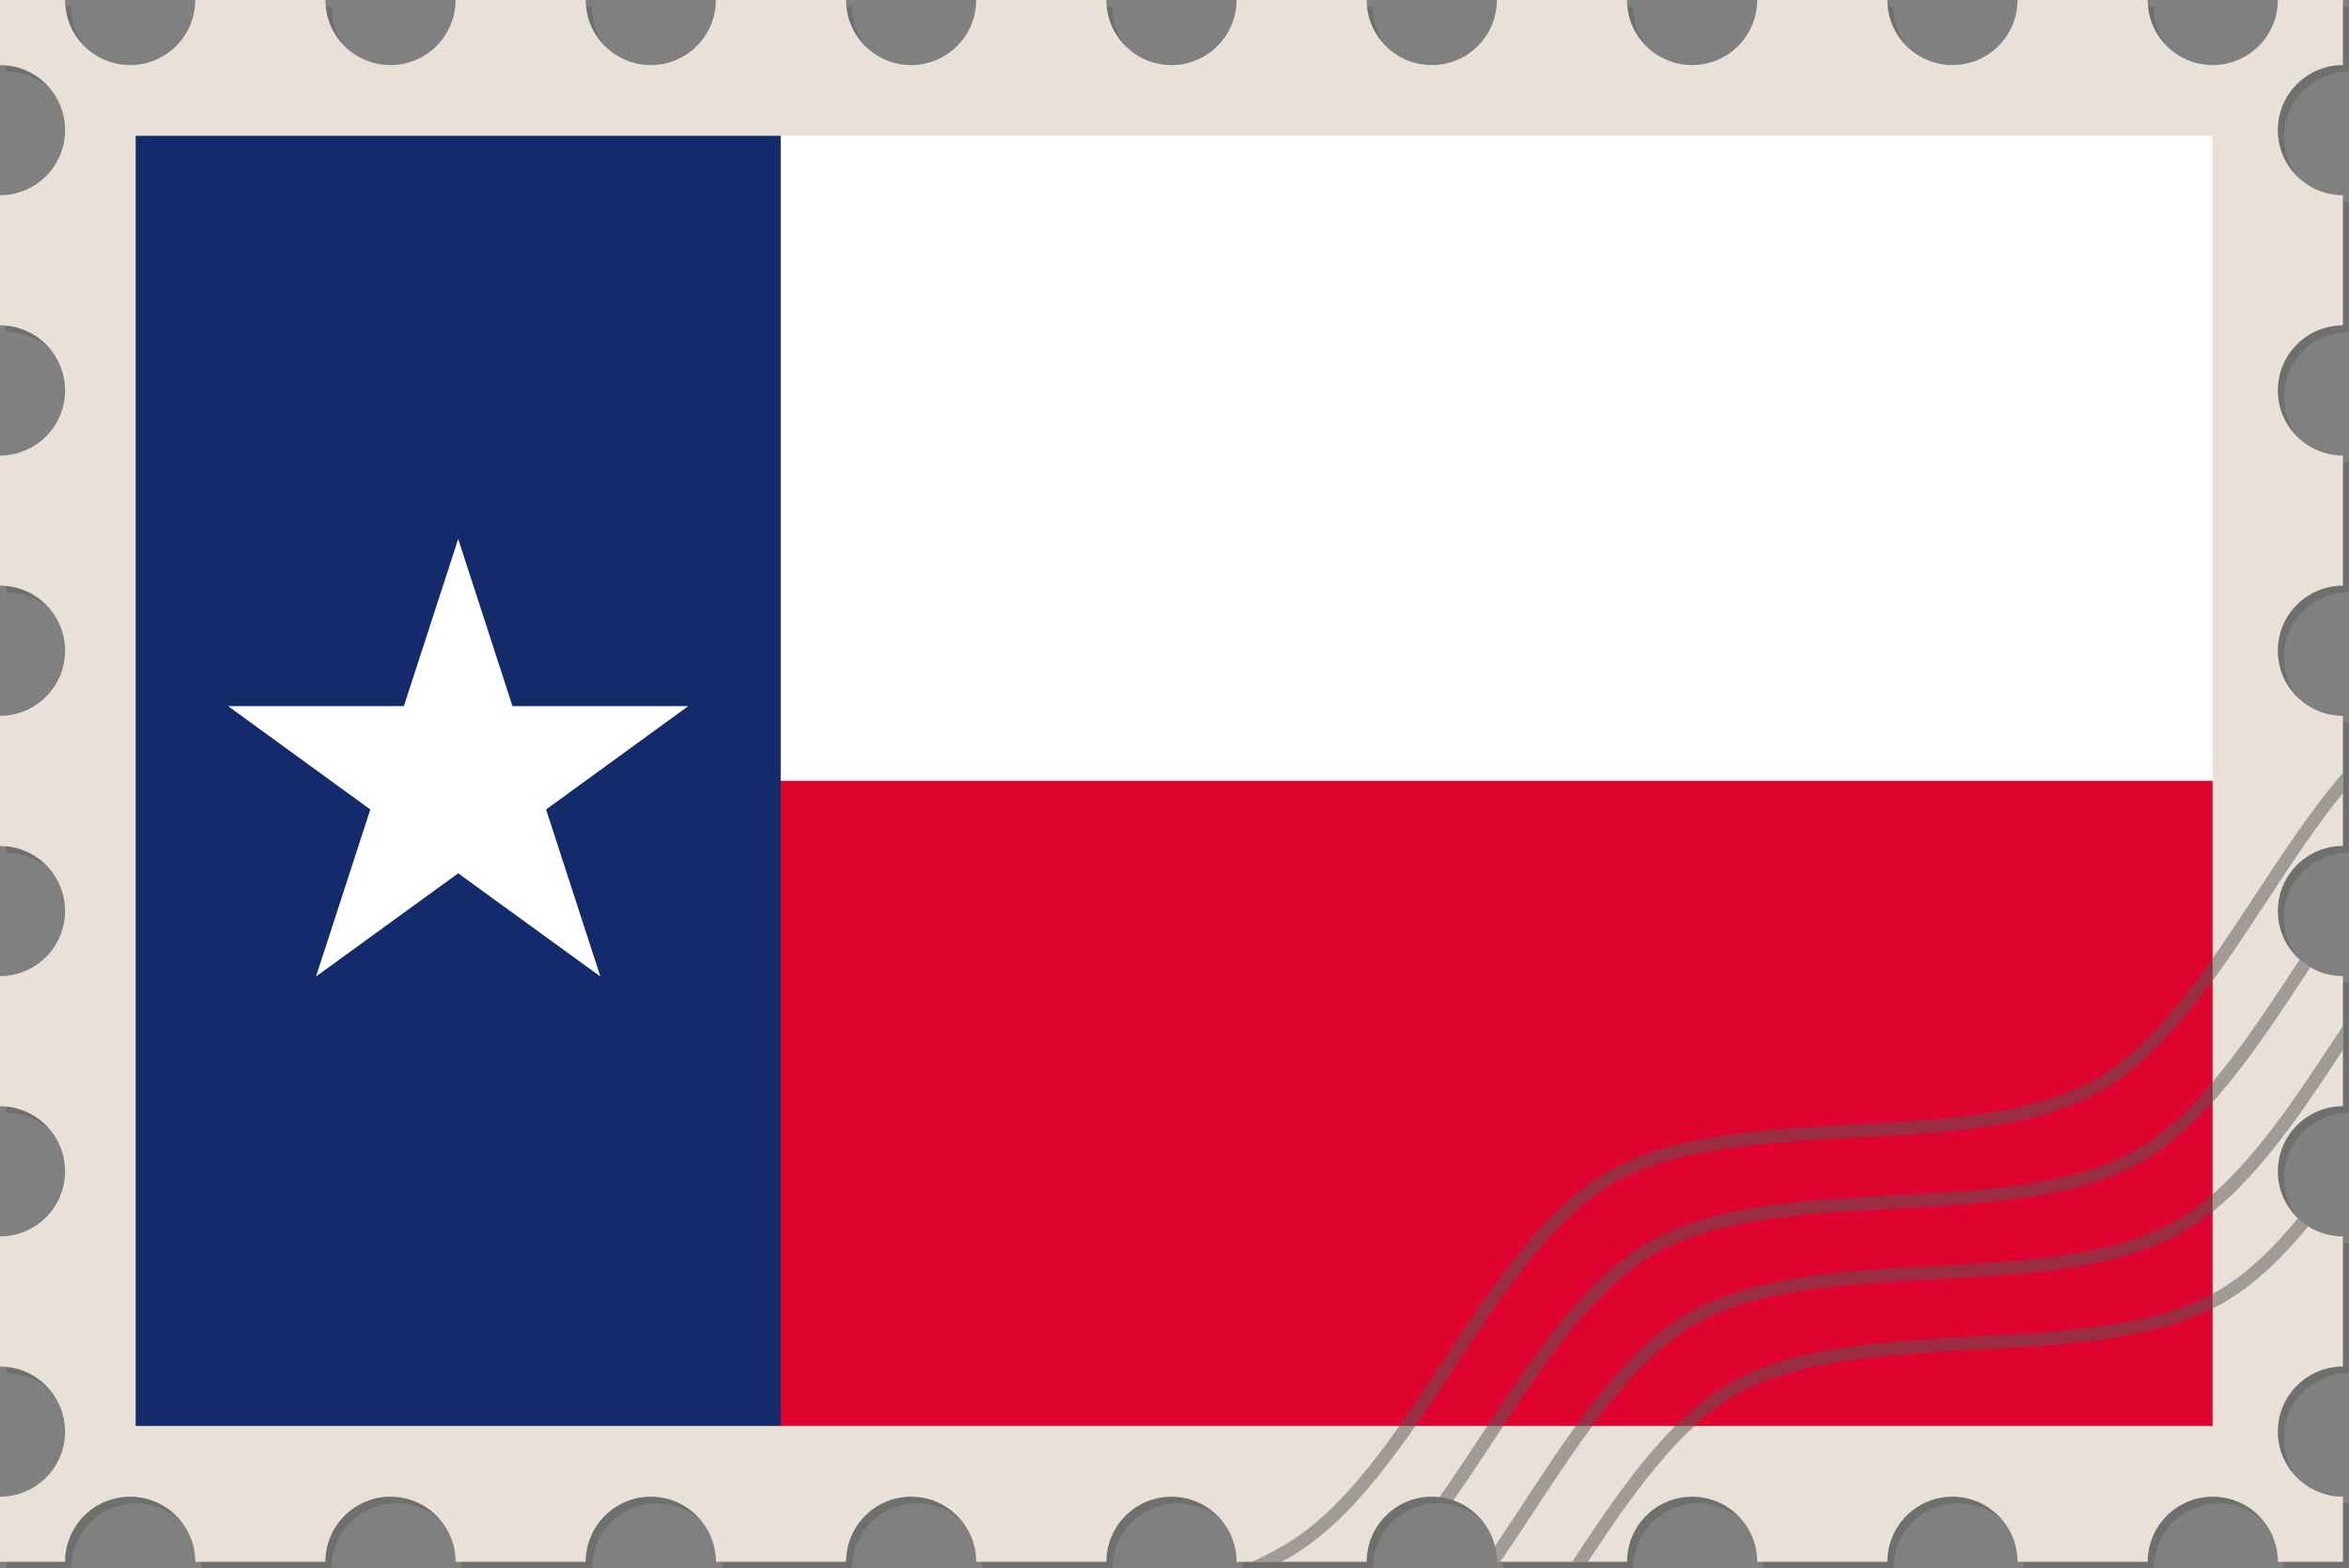
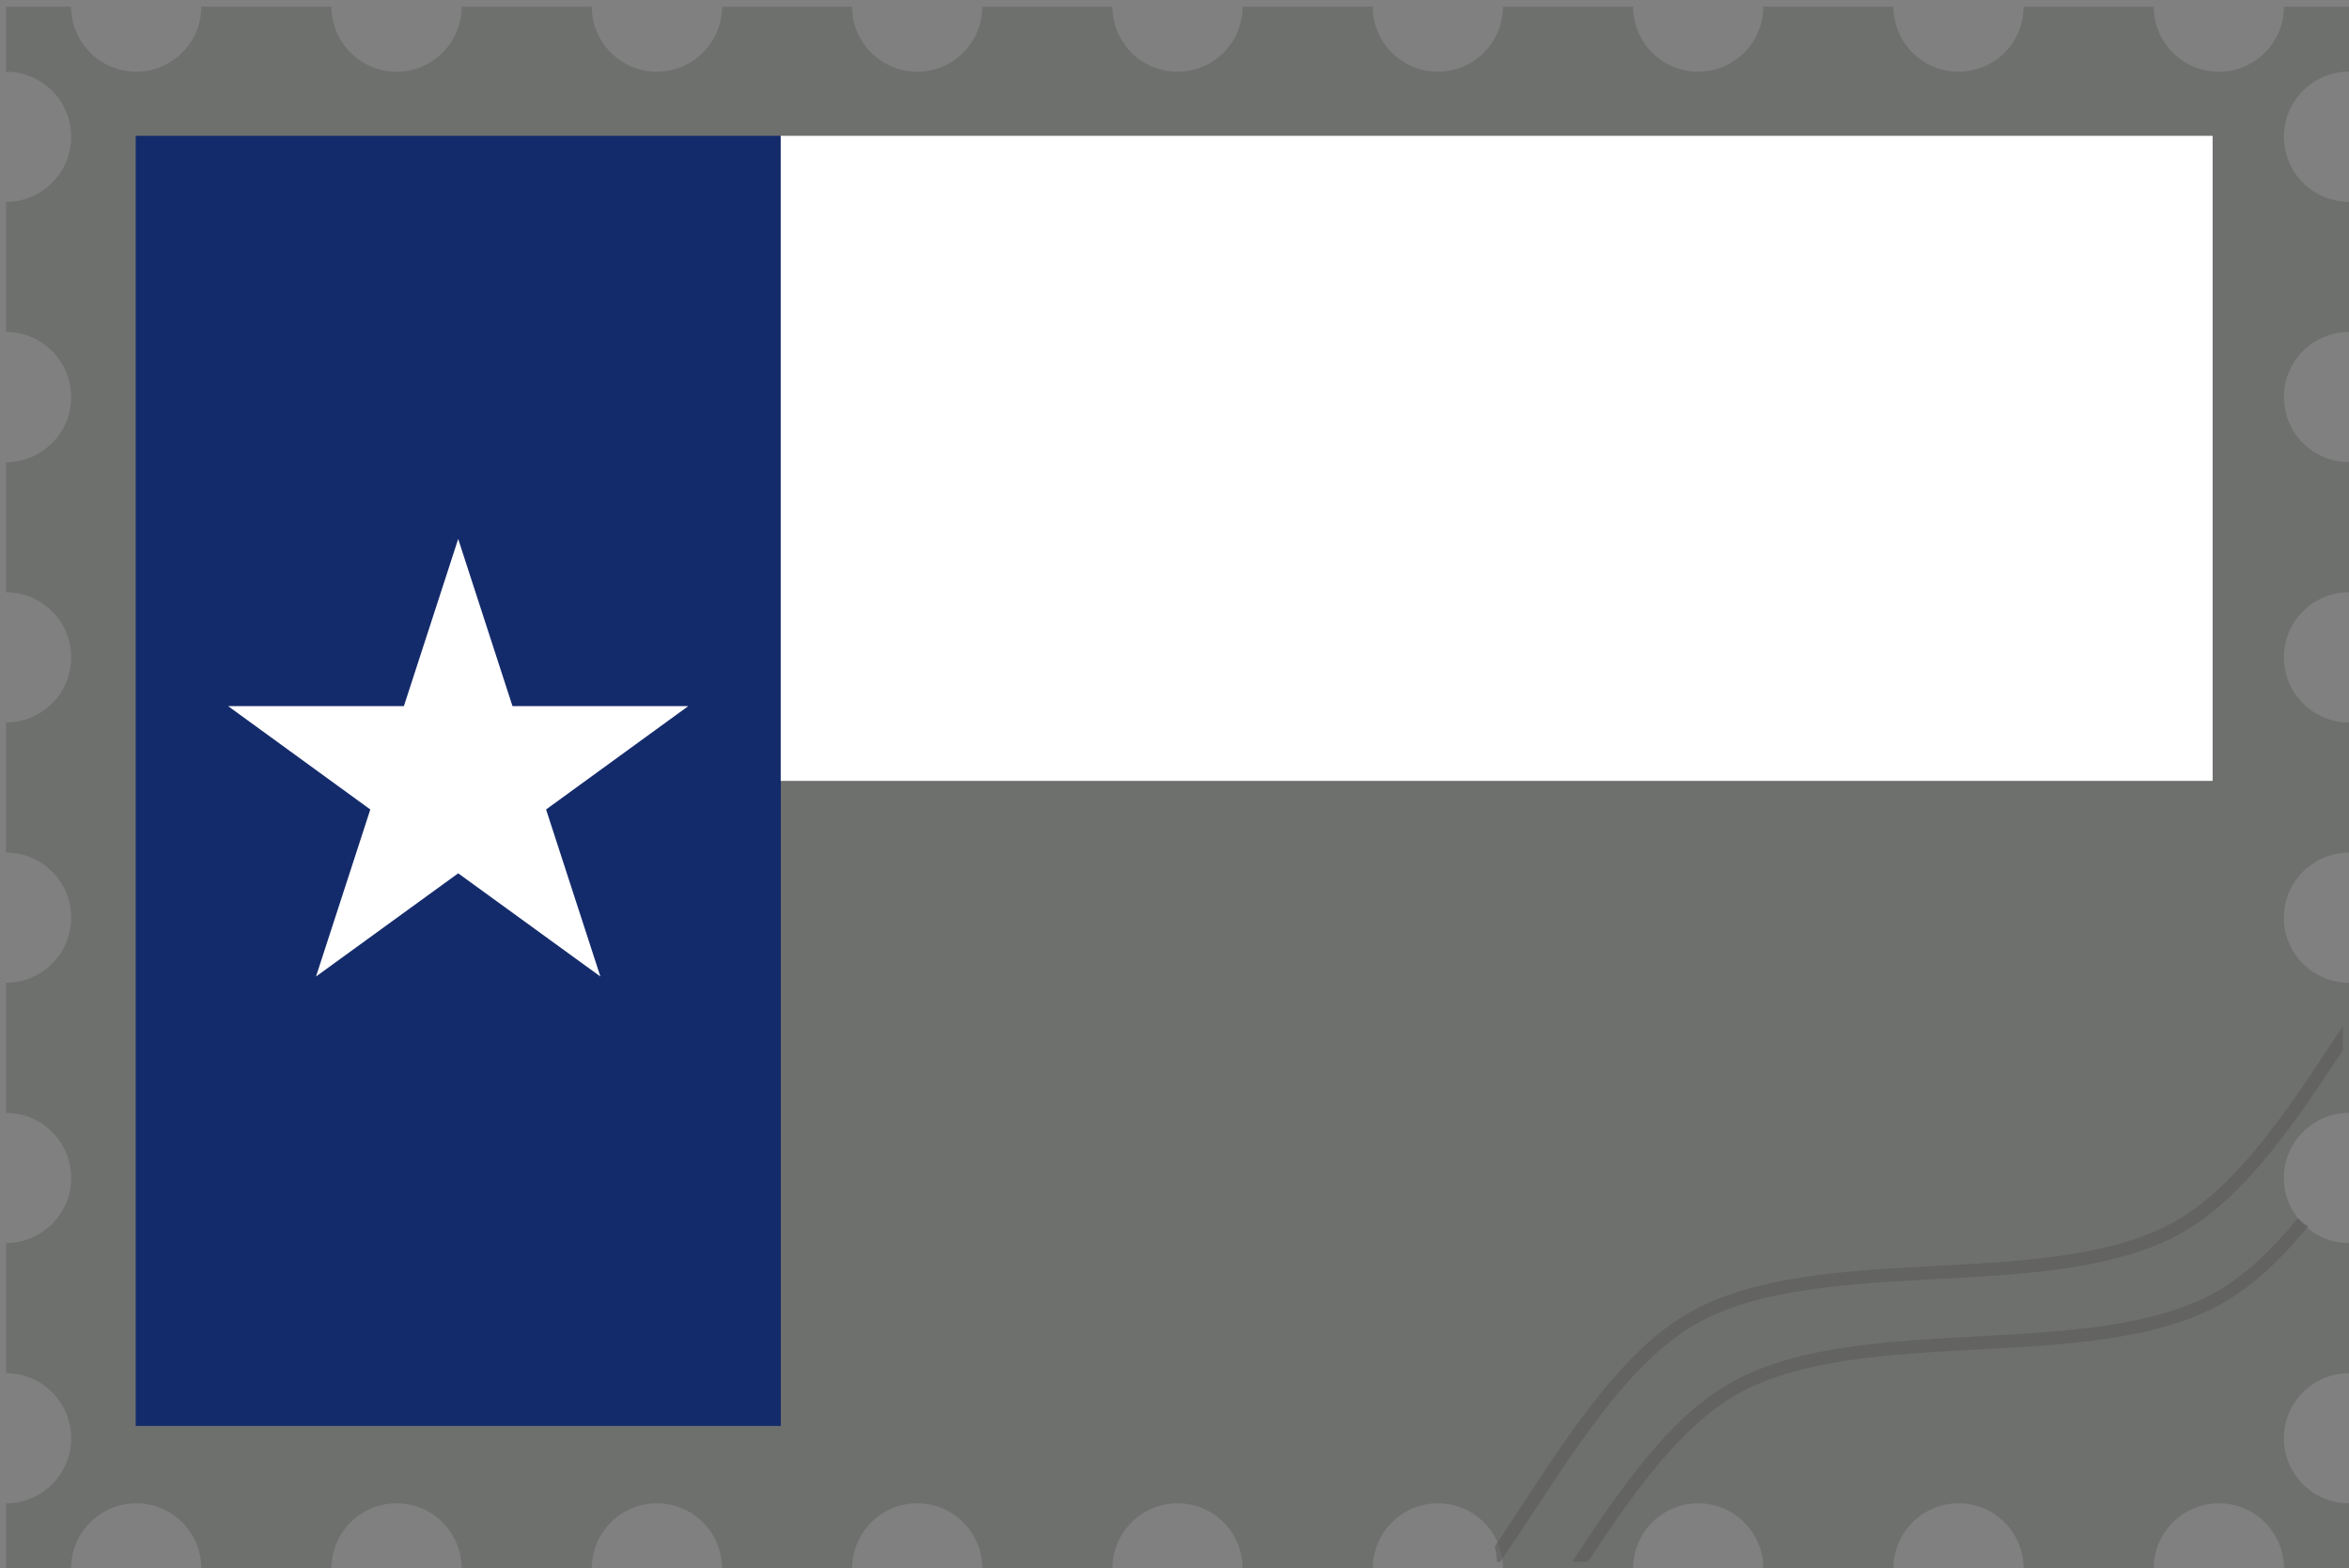
<svg xmlns="http://www.w3.org/2000/svg" id="Layer_2" data-name="Layer 2" viewBox="0 0 170 113.52">
  <rect x="0" y="0" width="170" height="113.52" fill="#808080" stroke="none" />
  <defs>
    <style>
      .cls-1 {
        fill: #e9e1d7;
      }

      .cls-2 {
        fill: #575555;
      }

      .cls-3 {
        fill: #fff;
      }

      .cls-4 {
        fill: #142b6b;
      }

      .cls-5 {
        opacity: .5;
      }

      .cls-6 {
        fill: #de042f;
      }

      .cls-7 {
        fill: #6e706e;
      }
    </style>
  </defs>
  <g id="USA">
    <g>
      <g>
        <path class="cls-7" d="M165.29,104.1c0-2.6,2.11-4.71,4.71-4.71v-9.42c-2.6,0-4.71-2.11-4.71-4.71s2.11-4.71,4.71-4.71v-9.42c-2.6,0-4.71-2.11-4.71-4.71s2.11-4.71,4.71-4.71v-9.42c-2.6,0-4.71-2.11-4.71-4.71s2.11-4.71,4.71-4.71v-9.42c-2.6,0-4.71-2.11-4.71-4.71s2.11-4.71,4.71-4.71v-9.42c-2.6,0-4.71-2.11-4.71-4.71s2.11-4.71,4.71-4.71V.48h-4.71c0,2.6-2.11,4.71-4.71,4.71s-4.71-2.11-4.71-4.71h-9.42c0,2.6-2.11,4.71-4.71,4.71s-4.71-2.11-4.71-4.71h-9.42c0,2.6-2.11,4.71-4.71,4.71s-4.71-2.11-4.71-4.71h-9.42c0,2.6-2.11,4.71-4.71,4.71s-4.71-2.11-4.71-4.71h-9.42c0,2.6-2.11,4.71-4.71,4.71s-4.71-2.11-4.71-4.71h-9.42c0,2.6-2.11,4.71-4.71,4.71s-4.71-2.11-4.71-4.71h-9.42c0,2.6-2.11,4.71-4.71,4.71s-4.71-2.11-4.71-4.71h-9.42c0,2.6-2.11,4.71-4.71,4.71s-4.71-2.11-4.71-4.71h-9.42c0,2.6-2.11,4.71-4.71,4.71S5.15,3.08,5.15.48H.44v4.71h0c2.6,0,4.71,2.11,4.71,4.71S3.04,14.61.44,14.61h0v9.42h0c2.6,0,4.71,2.11,4.71,4.71s-2.11,4.71-4.71,4.71h0v9.42h0c2.6,0,4.71,2.11,4.71,4.71s-2.11,4.71-4.71,4.71h0v9.42h0c2.6,0,4.71,2.11,4.71,4.71s-2.11,4.71-4.71,4.71h0v9.42h0c2.6,0,4.71,2.11,4.71,4.71s-2.11,4.71-4.71,4.71h0v9.42h0c2.6,0,4.71,2.11,4.71,4.71s-2.11,4.71-4.71,4.71h0v4.71h4.71c0-2.6,2.11-4.71,4.71-4.71s4.71,2.11,4.71,4.71h9.42c0-2.6,2.11-4.71,4.71-4.71s4.71,2.11,4.71,4.71h9.42c0-2.6,2.11-4.71,4.71-4.71s4.71,2.11,4.71,4.71h9.42c0-2.6,2.11-4.71,4.71-4.71s4.71,2.11,4.71,4.71h9.42c0-2.6,2.11-4.71,4.71-4.71s4.71,2.11,4.71,4.71h9.42c0-2.6,2.11-4.71,4.71-4.71s4.71,2.11,4.71,4.71h9.42c0-2.6,2.11-4.71,4.71-4.71s4.71,2.11,4.71,4.71h9.42c0-2.6,2.11-4.71,4.71-4.71s4.71,2.11,4.71,4.71h9.42c0-2.6,2.11-4.71,4.71-4.71s4.71,2.11,4.71,4.71h4.71v-4.71c-2.6,0-4.71-2.11-4.71-4.71Z" />
-         <path class="cls-1" d="M164.85,103.62c0-2.6,2.11-4.71,4.71-4.71v-9.42c-2.6,0-4.71-2.11-4.71-4.71s2.11-4.71,4.71-4.71v-9.42c-2.6,0-4.71-2.11-4.71-4.71s2.11-4.71,4.71-4.71v-9.42c-2.6,0-4.71-2.11-4.71-4.71s2.11-4.71,4.71-4.71v-9.42c-2.6,0-4.71-2.11-4.71-4.71s2.11-4.71,4.71-4.71v-9.42c-2.6,0-4.71-2.11-4.71-4.71s2.11-4.71,4.71-4.71V0h-4.71c0,2.6-2.11,4.71-4.71,4.71s-4.71-2.11-4.71-4.71h-9.42c0,2.6-2.11,4.71-4.71,4.71s-4.71-2.11-4.71-4.71h-9.42c0,2.6-2.11,4.71-4.71,4.71s-4.71-2.11-4.71-4.71h-9.42c0,2.6-2.11,4.71-4.71,4.71s-4.71-2.11-4.71-4.71h-9.42c0,2.6-2.11,4.71-4.71,4.71s-4.71-2.11-4.71-4.71h-9.42c0,2.6-2.11,4.71-4.71,4.71s-4.71-2.11-4.71-4.71h-9.42c0,2.6-2.11,4.71-4.71,4.71s-4.71-2.11-4.71-4.71h-9.42c0,2.6-2.11,4.71-4.71,4.71s-4.71-2.11-4.71-4.71h-9.42c0,2.6-2.11,4.71-4.71,4.71S4.71,2.6,4.71,0H0v4.71h0c2.6,0,4.71,2.11,4.71,4.71S2.6,14.13,0,14.13h0v9.42h0c2.6,0,4.71,2.11,4.71,4.71s-2.11,4.71-4.71,4.71h0v9.42h0c2.6,0,4.71,2.11,4.71,4.71s-2.11,4.71-4.71,4.71h0v9.42h0c2.6,0,4.71,2.11,4.71,4.71s-2.11,4.71-4.71,4.71h0v9.42h0c2.6,0,4.71,2.11,4.71,4.71s-2.11,4.71-4.71,4.71h0v9.42h0c2.6,0,4.71,2.11,4.71,4.71s-2.11,4.71-4.71,4.71h0v4.71h4.71c0-2.6,2.11-4.71,4.71-4.71s4.71,2.11,4.71,4.71h9.42c0-2.6,2.11-4.71,4.71-4.71s4.71,2.11,4.71,4.71h9.42c0-2.6,2.11-4.71,4.71-4.71s4.71,2.11,4.71,4.71h9.42c0-2.6,2.11-4.71,4.71-4.71s4.71,2.11,4.71,4.71h9.42c0-2.6,2.11-4.71,4.71-4.71s4.71,2.11,4.71,4.71h9.42c0-2.6,2.11-4.71,4.71-4.71s4.71,2.11,4.71,4.71h9.42c0-2.6,2.11-4.71,4.71-4.71s4.71,2.11,4.71,4.71h9.42c0-2.6,2.11-4.71,4.71-4.71s4.71,2.11,4.71,4.71h9.42c0-2.6,2.11-4.71,4.71-4.71s4.71,2.11,4.71,4.71h4.71v-4.71c-2.6,0-4.71-2.11-4.71-4.71Z" />
        <g>
          <rect class="cls-4" x="9.82" y="9.83" width="46.69" height="93.38" />
          <rect class="cls-3" x="56.5" y="9.83" width="103.63" height="46.69" />
          <polygon class="cls-3" points="39.52 58.59 49.81 51.11 37.09 51.11 33.16 39.01 29.23 51.11 16.51 51.11 26.8 58.59 22.87 70.68 33.16 63.21 43.45 70.68 39.52 58.59" />
-           <rect class="cls-6" x="56.5" y="56.52" width="103.63" height="46.69" />
        </g>
      </g>
      <g class="cls-5">
-         <path class="cls-2" d="M169.56,55.9v1.5c-1.94,2.39-3.75,5.14-5.52,7.85-3.56,5.41-7.24,11.01-11.93,13.7-4.68,2.69-11.38,3.04-17.84,3.39-6.36.34-12.93.69-17.42,3.27-4.49,2.58-8.1,8.08-11.6,13.4-3.56,5.41-7.24,11.01-11.92,13.71-.19.11-.38.21-.57.32h-2.14c.74-.34,1.48-.72,2.23-1.15,4.49-2.58,8.11-8.08,11.6-13.4,3.56-5.41,7.24-11.01,11.93-13.7,4.69-2.69,11.38-3.05,17.85-3.4,6.35-.34,12.93-.69,17.42-3.27,4.49-2.58,8.1-8.07,11.6-13.39,2.02-3.07,4.07-6.2,6.33-8.82Z" />
-         <path class="cls-2" d="M167.2,70.02c-.08.12-.15.23-.23.35-3.56,5.41-7.24,11.01-11.92,13.71-4.69,2.69-11.38,3.04-17.85,3.39-6.36.34-12.93.69-17.42,3.27-4.48,2.58-8.1,8.08-11.6,13.4-.99,1.5-1.98,3.01-3.01,4.47-.32-.12-.66-.2-1.01-.23,1.1-1.55,2.16-3.17,3.22-4.77,3.56-5.42,7.24-11.01,11.92-13.7,4.69-2.69,11.38-3.05,17.85-3.39,6.36-.34,12.93-.69,17.42-3.28,4.49-2.58,8.1-8.08,11.6-13.39.09-.13.17-.26.26-.39.24.22.5.41.78.57Z" />
        <path class="cls-2" d="M169.56,74.26v1.74c-3.45,5.25-7.04,10.57-11.58,13.19-4.69,2.69-11.38,3.05-17.85,3.39-6.35.34-12.93.69-17.42,3.27-4.48,2.58-8.1,8.08-11.6,13.4-.83,1.27-1.68,2.55-2.54,3.8h-.25c0-.39-.05-.76-.14-1.12.72-1.06,1.42-2.14,2.12-3.21,3.56-5.41,7.24-11.01,11.93-13.7,4.68-2.69,11.38-3.05,17.85-3.39,6.35-.34,12.93-.69,17.41-3.27,4.49-2.59,8.11-8.08,11.61-13.4.15-.23.3-.46.45-.69Z" />
        <path class="cls-2" d="M167.05,88.77c-1.88,2.28-3.9,4.23-6.13,5.52-4.68,2.69-11.38,3.05-17.84,3.39-6.36.34-12.94.7-17.42,3.27-4.12,2.37-7.51,7.2-10.74,12.09h-1.14c3.4-5.16,6.94-10.36,11.41-12.92,4.69-2.69,11.38-3.04,17.85-3.39,6.36-.34,12.93-.69,17.42-3.27,2.12-1.22,4.04-3.09,5.85-5.29.23.22.48.43.76.6Z" />
      </g>
    </g>
  </g>
</svg>